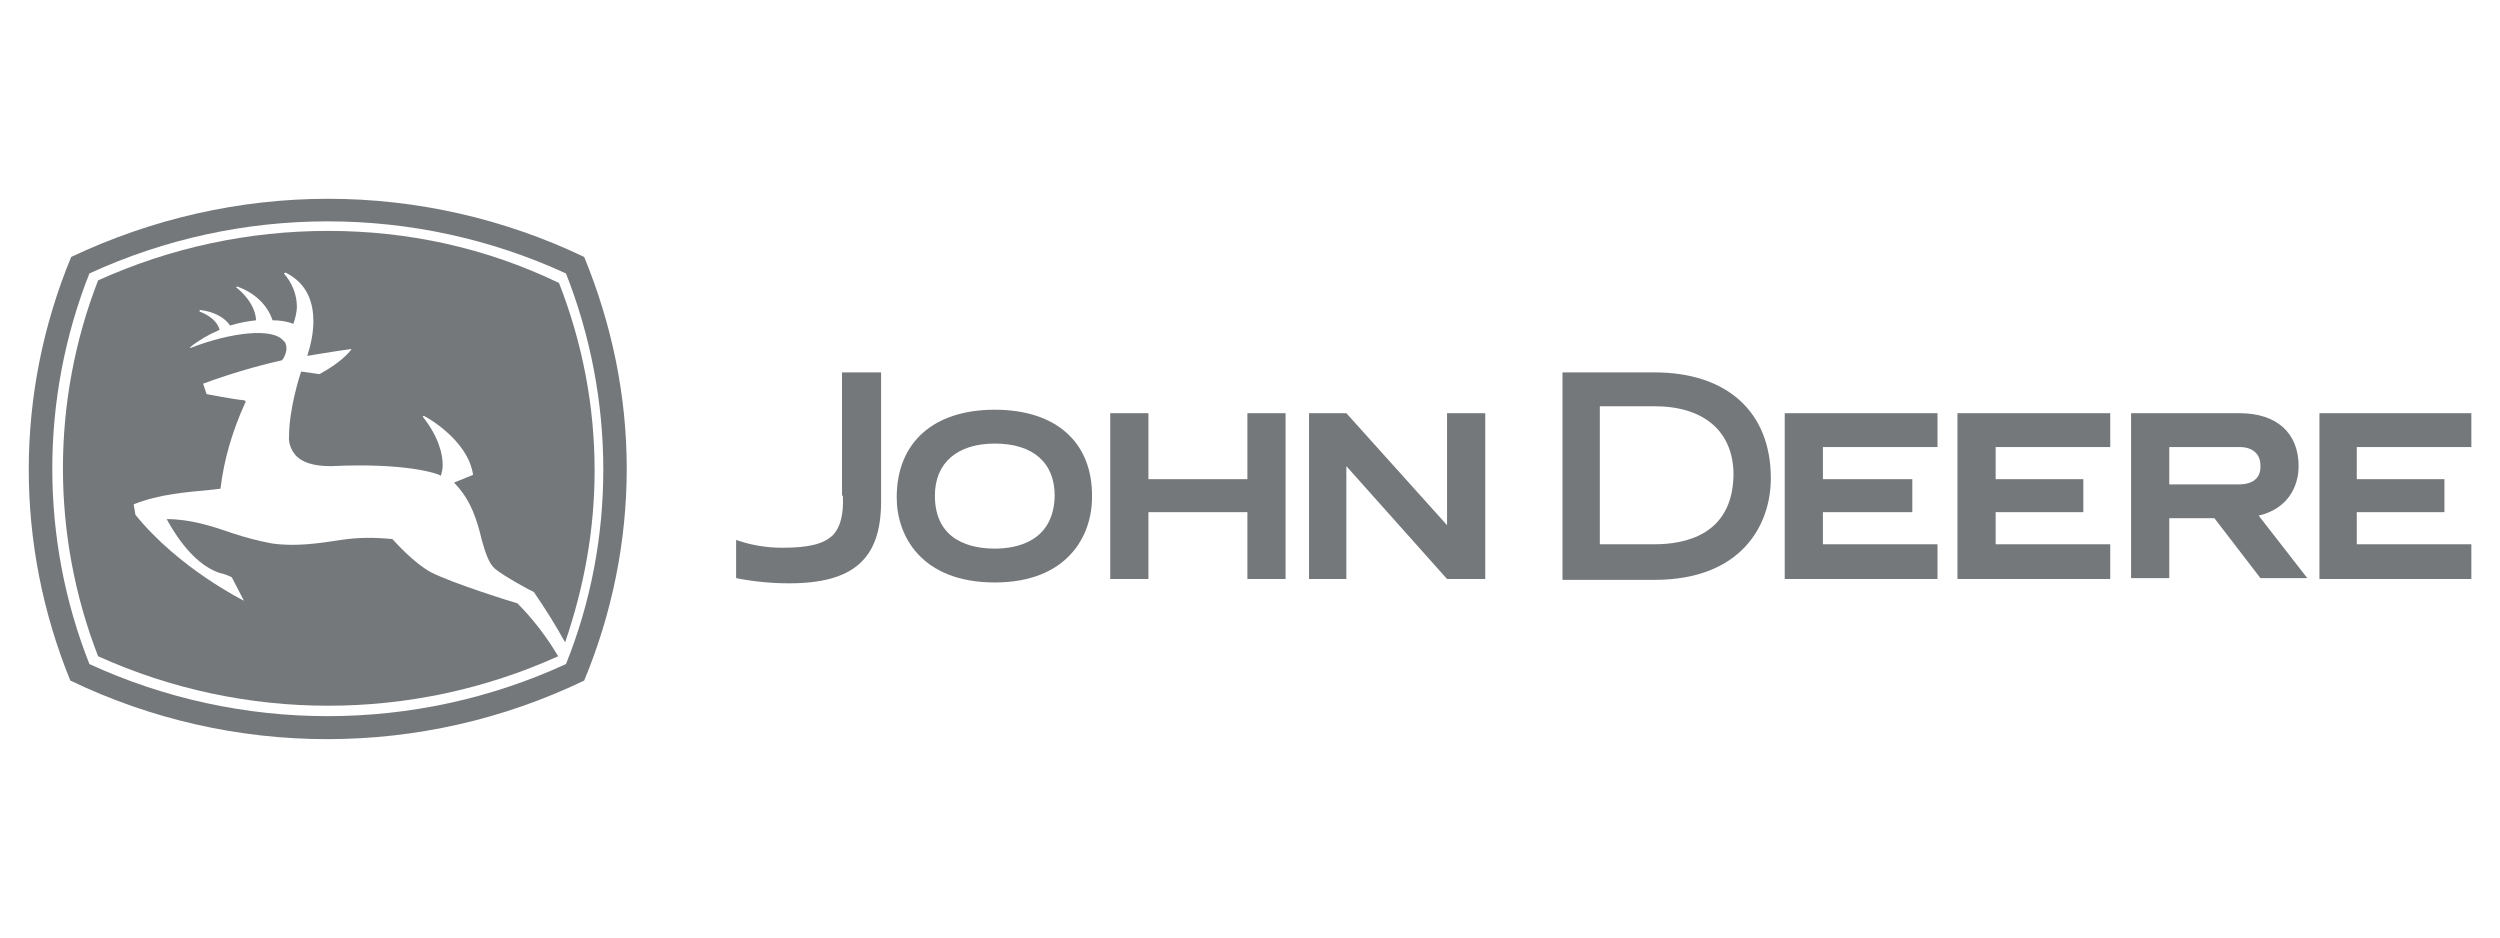
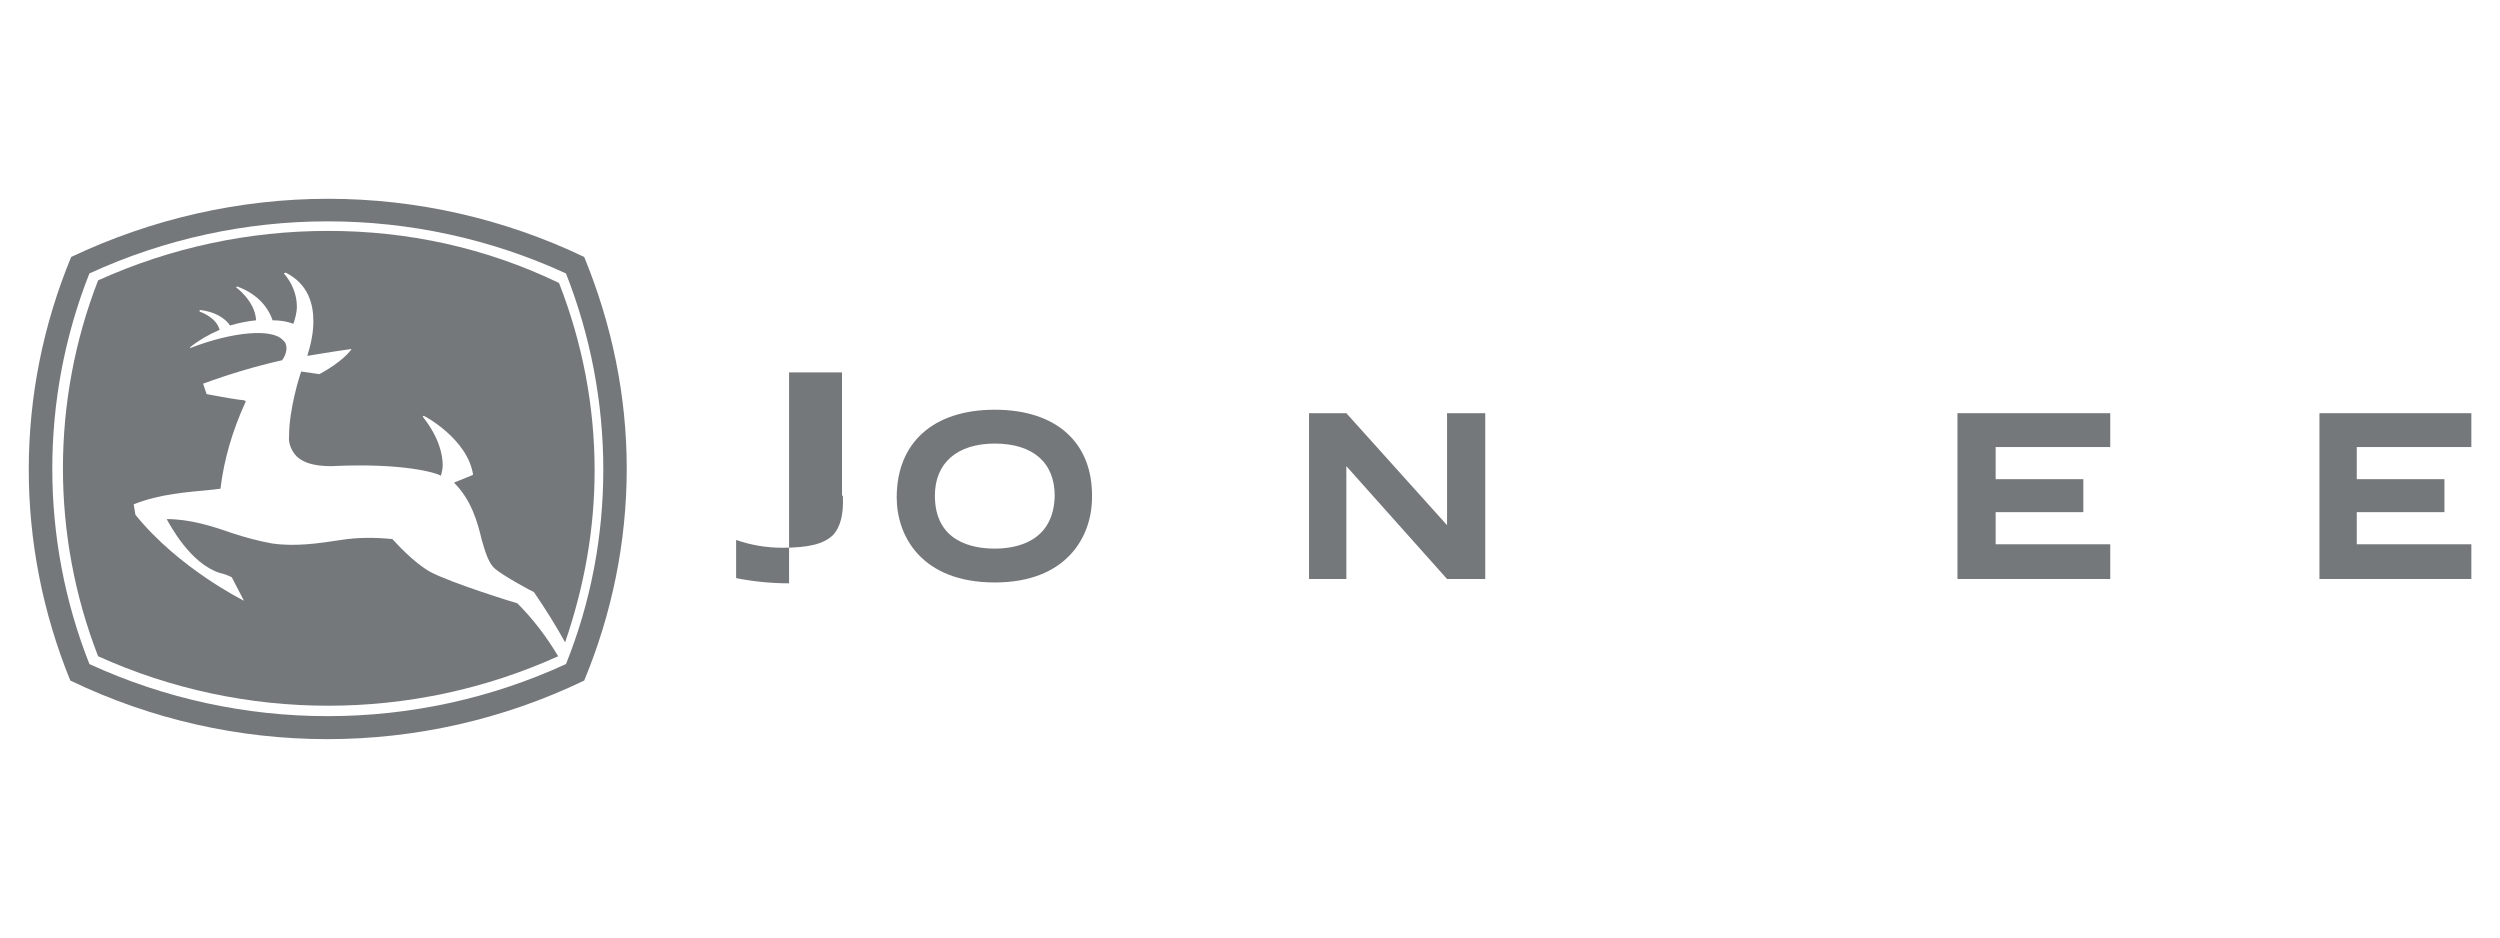
<svg xmlns="http://www.w3.org/2000/svg" version="1.1" id="Layer_1" x="0px" y="0px" viewBox="0 0 288 108" style="enable-background:new 0 0 288 108;" xml:space="preserve">
  <style type="text/css">
	.st0{fill:#75787B;}
</style>
  <g id="John_Deere">
    <path class="st0" d="M37.8,22.9c-10.2,0-20.3,2.3-29.6,6.7C1.7,45.3,1.7,62.7,8.1,78.4c18.7,9,40.5,9,59.2,0   c3.2-7.7,4.9-16,4.9-24.4s-1.7-16.6-4.9-24.4C58.1,25.2,48,22.9,37.8,22.9z M65.2,76.5c-17.4,8-37.5,8-54.9,0   c-5.7-14.4-5.7-30.6,0-45c17.4-8,37.5-8,54.9,0c2.8,7.1,4.3,14.8,4.3,22.6C69.5,61.7,68.1,69.3,65.2,76.5L65.2,76.5z" />
    <path class="st0" d="M37.8,26.6c-9.1,0-18.1,1.9-26.5,5.7c-5.4,13.9-5.4,29.4,0,43.3c16.8,7.6,36.2,7.6,53,0   c-1.3-2.2-2.9-4.3-4.7-6.1c-0.4-0.1-7.5-2.3-10-3.6c-2-1.1-4.1-3.5-4.4-3.8c-2-0.2-4-0.2-5.9,0.1c-2.6,0.4-5.3,0.8-8,0.4   c-1.6-0.3-3.1-0.7-4.6-1.2c-2.3-0.8-4.8-1.6-7.5-1.6c0.4,0.7,2.7,5.1,6.1,6.2c0.5,0.1,1,0.3,1.4,0.5l1.4,2.7c0,0-7.5-3.7-12.5-9.9   l-0.2-1.2c3-1.2,6.1-1.4,9.2-1.7c0,0,0.7-0.1,0.8-0.1c0.4-3.4,1.4-6.7,2.8-9.8c0.3-0.4-0.2-0.4-0.2-0.4c-1.1-0.1-4.2-0.7-4.2-0.7   l-0.4-1.2c3-1.1,6-2,9.1-2.7c0.3-0.4,0.5-0.9,0.5-1.4c0-0.3-0.1-0.7-0.4-0.9c-1.2-1.4-5.8-1-10.7,0.9l0-0.1c1-0.8,2.2-1.5,3.4-2   c-0.4-1.5-2.3-2.1-2.3-2.1v-0.2c1.7,0.2,2.9,0.9,3.5,1.8c1-0.3,2-0.5,3-0.6c-0.1-2.2-2.3-3.8-2.3-3.8l0.1-0.1   c2,0.7,3.5,2.1,4.1,3.9c0.8,0,1.6,0.1,2.4,0.4c0.2-0.6,0.4-1.3,0.4-2c0-1.4-0.6-2.8-1.5-3.8l0.2-0.1c2.6,1.3,3.2,3.6,3.2,5.6   c0,1.4-0.3,2.7-0.7,4c0,0,2.9-0.5,5.1-0.8c-0.1,0.2-1.1,1.5-3.7,2.9l-2.1-0.3c-0.2,0.5-1.4,4.4-1.4,7.4c-0.1,0.9,0.3,1.8,0.9,2.4   c1.1,1,2.8,1.1,4,1.1c8.4-0.4,12.1,0.8,12.6,1.1c0.1-0.4,0.2-0.8,0.2-1.2c0-1.2-0.4-3.2-2.3-5.6l0.1-0.1c0.1,0,5.1,2.7,5.7,6.8   l-2.2,0.9c2,2,2.7,4.5,3.2,6.6c0.4,1.4,0.8,2.7,1.5,3.3c0.9,0.8,4.4,2.7,4.5,2.7c1.3,1.9,2.5,3.8,3.6,5.8c2.2-6.4,3.4-13,3.4-19.8   c0-7.4-1.4-14.7-4.1-21.6C55.9,28.5,46.9,26.6,37.8,26.6z" />
-     <path class="st0" d="M97.1,57.1c0.1,2.2-0.3,3.6-1.1,4.5c-1.1,1.1-2.9,1.5-5.9,1.5c-1.8,0-3.6-0.3-5.3-0.9v4.4   c2,0.4,4.1,0.6,6.1,0.6c7.4,0,10.6-2.8,10.6-9.4V42.9H97v14.2H97.1z" />
+     <path class="st0" d="M97.1,57.1c0.1,2.2-0.3,3.6-1.1,4.5c-1.1,1.1-2.9,1.5-5.9,1.5c-1.8,0-3.6-0.3-5.3-0.9v4.4   c2,0.4,4.1,0.6,6.1,0.6V42.9H97v14.2H97.1z" />
    <path class="st0" d="M114.6,47.2c-7.1,0-11.3,3.8-11.3,10.1c0,4.5,2.9,9.8,11.3,9.8c8.3,0,11.2-5.3,11.2-9.8   C125.9,51,121.7,47.2,114.6,47.2z M114.6,63.2c-2.6,0-6.9-0.8-6.9-6.1c0-3.8,2.6-6,6.9-6c4.4,0,6.9,2.2,6.9,6   C121.4,62.4,117.1,63.2,114.6,63.2L114.6,63.2z" />
-     <polygon class="st0" points="143.7,55.2 132.3,55.2 132.3,47.6 127.9,47.6 127.9,66.7 132.3,66.7 132.3,59 143.7,59 143.7,66.7    148.1,66.7 148.1,47.6 143.7,47.6  " />
-     <polygon class="st0" points="205.6,66.7 223.2,66.7 223.2,62.7 210,62.7 210,59 220.3,59 220.3,55.2 210,55.2 210,51.5 223.2,51.5    223.2,47.6 205.6,47.6  " />
    <polygon class="st0" points="225.5,66.7 243.1,66.7 243.1,62.7 229.9,62.7 229.9,59 240,59 240,55.2 229.9,55.2 229.9,51.5    243.1,51.5 243.1,47.6 225.5,47.6  " />
    <polygon class="st0" points="267.2,66.7 284.7,66.7 284.7,62.7 271.5,62.7 271.5,59 281.6,59 281.6,55.2 271.5,55.2 271.5,51.5    284.7,51.5 284.7,47.6 267.2,47.6  " />
-     <path class="st0" d="M190.6,42.9H180v23.9h10.6c10,0,13.4-6.3,13.4-11.7C204,47.4,198.9,42.9,190.6,42.9z M190.6,62.7h-6.3V46.8   h6.3c5.7,0,9.1,2.9,9.1,7.9C199.6,61.7,194,62.7,190.6,62.7z" />
-     <path class="st0" d="M264.8,53.7c0-3.8-2.5-6.1-6.8-6.1h-12.5v19h4.4v-6.9h5.2l5.3,6.9h5.4l-5.6-7.2   C263.6,58.6,264.8,56,264.8,53.7z M258,55.8h-8.1v-4.3h8.1c1.5,0,2.4,0.8,2.4,2.1C260.5,55.5,258.9,55.8,258,55.8L258,55.8z" />
    <polygon class="st0" points="166.7,60.5 155.1,47.6 150.8,47.6 150.8,66.7 155.1,66.7 155.1,53.7 166.7,66.7 171.1,66.7    171.1,47.6 166.7,47.6  " />
  </g>
</svg>